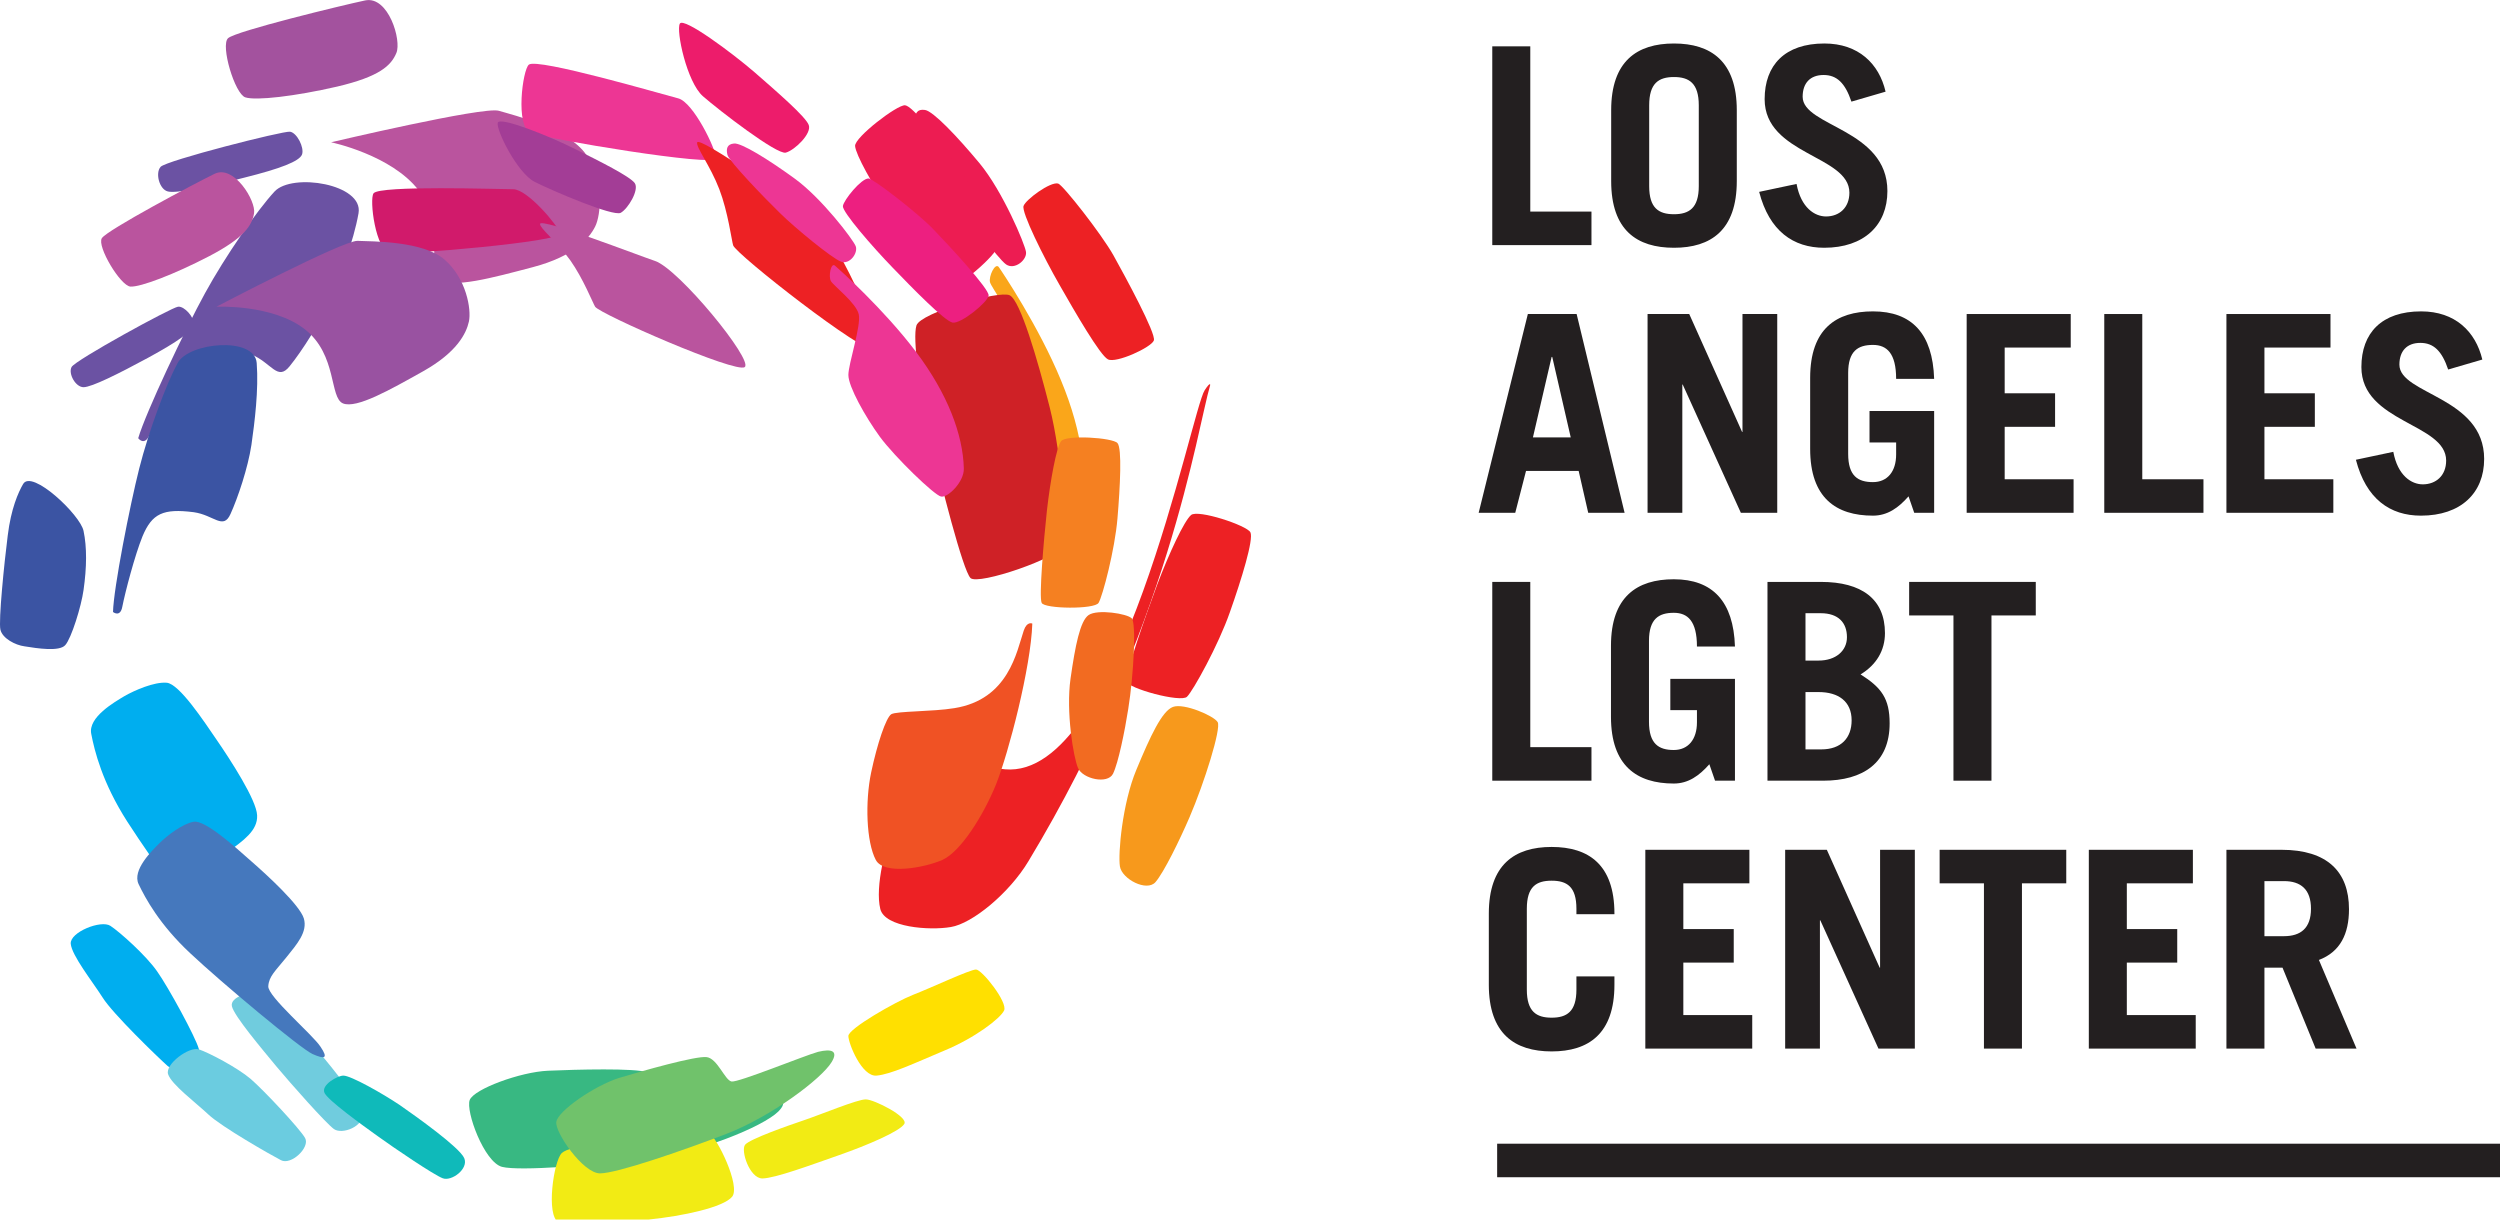
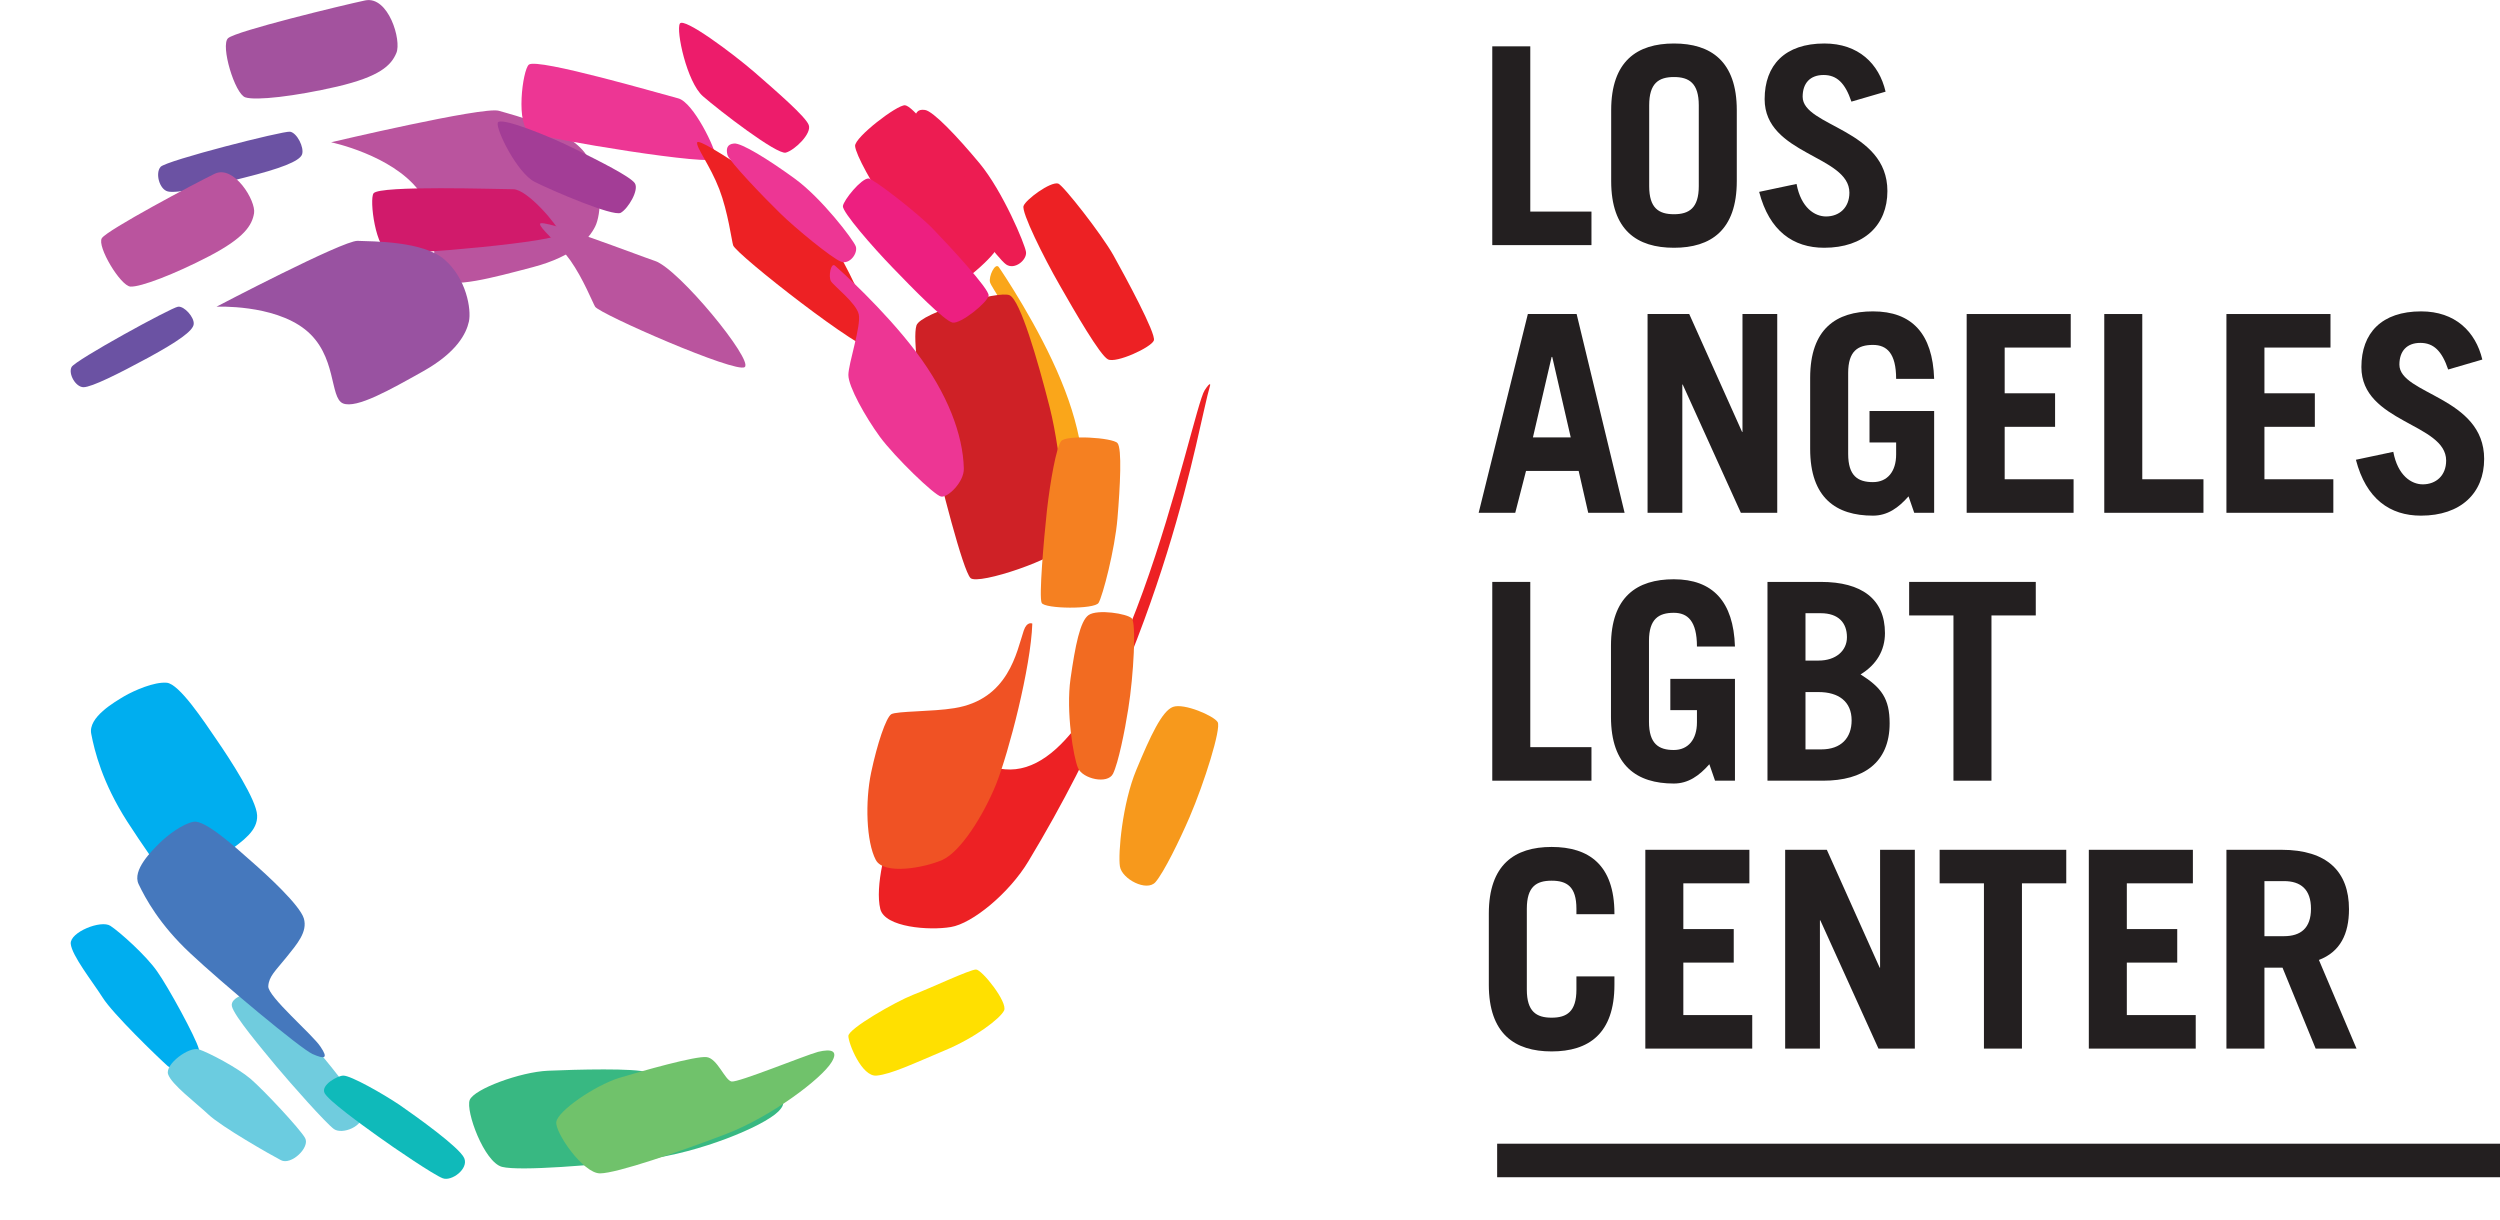
<svg xmlns="http://www.w3.org/2000/svg" width="123" height="60">
  <g class="layer">
    <title>Layer 1</title>
    <path d="m11.22,1.88c0.38,-0.35 5.62,-1.62 6.75,-1.86c1.14,-0.23 1.8,1.97 1.53,2.59c-0.26,0.62 -0.83,1.16 -2.91,1.65c-2.08,0.48 -4,0.7 -4.52,0.53s-1.23,-2.56 -0.85,-2.91" fill="#a3529e" id="svg_2" />
    <path d="m7.9,8.21c0.27,-0.31 6.04,-1.78 6.37,-1.73c0.34,0.05 0.71,0.78 0.59,1.12c-0.13,0.34 -1.08,0.7 -2.84,1.14c-1.75,0.45 -3.34,0.79 -3.76,0.68c-0.42,-0.1 -0.63,-0.9 -0.36,-1.21" fill="#6b52a3" id="svg_4" />
    <path d="m16.29,7s7.49,-1.77 8.25,-1.55c0.75,0.22 3.43,0.88 4.3,2.16c0.87,1.26 0.74,2.95 0.44,3.54c-0.3,0.6 -1.05,1.46 -3.05,1.99c-2.01,0.53 -3.98,1.07 -4.62,0.6c-0.65,-0.46 0.34,-2.6 -1,-4.36s-4.32,-2.38 -4.32,-2.38" fill="#ba549e" id="svg_5" />
    <path d="m26.02,3.18c0.42,-0.34 6.61,1.47 7.35,1.66s1.86,2.5 1.86,2.95c0,0.44 -8.39,-0.96 -9.13,-1.26c-0.75,-0.31 -0.39,-3.1 -0.08,-3.35" fill="#ed3694" id="svg_6" />
    <path d="m33.45,1.16c0.2,-0.32 2.58,1.45 3.68,2.4c1.1,0.96 2.51,2.18 2.66,2.59c0.16,0.42 -0.69,1.24 -1.13,1.36c-0.44,0.11 -3.28,-2.08 -4.07,-2.77c-0.8,-0.69 -1.34,-3.25 -1.14,-3.58" fill="#ed1c6b" id="svg_7" />
    <path d="m34.3,7.01c0.09,-0.35 4.76,2.98 5.51,3.47c1.15,0.75 3.81,6.51 3.27,6.75c-0.55,0.23 -6.87,-4.72 -7.01,-5.16c-0.07,-0.22 -0.25,-1.64 -0.68,-2.76c-0.45,-1.17 -1.15,-2.06 -1.09,-2.3" fill="#ed2124" id="svg_8" />
    <path d="m45.51,5.41c0.4,0.06 1.55,1.26 2.69,2.63c1.14,1.38 2.23,3.98 2.28,4.36c0.05,0.39 -0.56,0.9 -0.98,0.61c-0.41,-0.29 -1.93,-2.35 -2.54,-3.36c-0.6,-1 -1.96,-3.4 -1.95,-3.73c0.01,-0.34 0.11,-0.57 0.5,-0.51" fill="#ed1c52" id="svg_9" />
    <path d="m52.06,9.03c0.23,0.06 2.13,2.48 2.72,3.53c0.59,1.06 2.11,3.86 1.99,4.19c-0.12,0.34 -1.86,1.14 -2.26,0.93c-0.39,-0.2 -1.61,-2.31 -2.38,-3.66c-0.78,-1.36 -1.89,-3.59 -1.77,-3.89c0.11,-0.31 1.31,-1.2 1.7,-1.1" fill="#ed2124" id="svg_10" />
    <path d="m49.14,13.14c0.17,0.24 1.98,2.94 3.06,5.57c1.1,2.64 1.35,4.97 0.95,6.75c-0.16,0.7 -1.24,1.32 -1.57,1.16c-0.33,-0.16 -1.88,-2.68 -2.39,-3.94c-0.51,-1.24 -0.98,-3.05 -0.82,-3.65c0.15,-0.59 1.34,-2.4 1.35,-3.03s-0.93,-1.83 -1.01,-2.11s0.25,-0.99 0.43,-0.75" fill="#faa61a" id="svg_11" />
-     <path d="m61.52,26.19c0.17,0.34 -0.44,2.32 -1.01,3.93c-0.56,1.61 -1.81,3.87 -2.11,4.16c-0.3,0.3 -2.92,-0.41 -2.98,-0.76s0.94,-3.23 1.52,-4.77c0.58,-1.53 1.32,-3.12 1.66,-3.41c0.33,-0.29 2.75,0.51 2.92,0.85" fill="#ed2124" id="svg_12" />
    <path d="m49.68,14.53c0.52,0.26 1.36,3.13 1.97,5.53c0.6,2.39 0.84,6.14 0.69,6.75s-4.21,2 -4.59,1.63c-0.37,-0.36 -1.47,-4.64 -1.99,-6.96s-0.87,-4.84 -0.67,-5.47c0.21,-0.63 4.07,-1.74 4.59,-1.48" fill="#cf2126" id="svg_13" />
    <path d="m44.53,5.18c0.38,0.04 1.58,1.6 2.52,2.92s1.98,3.56 2.04,3.97c0.05,0.41 -2.11,2.23 -2.43,2.1c-0.31,-0.14 -2,-2.5 -2.87,-3.8c-0.87,-1.29 -1.69,-2.76 -1.72,-3.19c-0.02,-0.43 2.08,-2.04 2.46,-2" fill="#ed1c52" id="svg_14" />
    <path d="m59.91,35.53c0.18,0.31 -0.65,2.97 -1.39,4.69c-0.48,1.11 -1.25,2.69 -1.67,3.18c-0.43,0.49 -1.65,-0.15 -1.75,-0.77s0.12,-3.11 0.81,-4.76c0.69,-1.66 1.26,-2.89 1.8,-3.09s2.02,0.44 2.2,0.75" fill="#f7991c" id="svg_15" />
    <path d="m59.54,18.95c-0.66,2.26 -2.04,11.99 -8.94,23.42c-0.94,1.57 -2.76,3.07 -3.82,3.24c-1.05,0.18 -3.25,0.02 -3.47,-0.89c-0.26,-1.07 0.22,-3.19 0.92,-4.62c0.71,-1.43 1.51,-2.68 1.84,-2.78c0.32,-0.1 2.18,0.43 3.38,0.53c5.67,0.5 9.16,-17.65 9.82,-18.65c0.3,-0.46 0.27,-0.25 0.27,-0.25" fill="#ed2124" id="svg_16" />
-     <path d="m6.8,21.56c0.36,-1.24 2.3,-5.34 3.29,-7.14c0.99,-1.81 2.55,-4.06 3.42,-5c0.87,-0.93 4.38,-0.37 4.13,1.07c-0.25,1.42 -0.9,3.05 -1.38,4.2s-1.41,2.59 -2.01,3.33c-0.6,0.75 -0.88,-0.17 -1.9,-0.59c-1.54,-0.61 -2.2,-0.49 -2.99,0.57c-0.67,0.9 -1.66,2.68 -2,3.4c-0.26,0.57 -0.56,0.16 -0.56,0.16" fill="#6b52a3" id="svg_17" />
    <path d="m8.2,33.59c0.62,0.05 1.83,1.89 2.48,2.84c0.66,0.96 1.94,2.93 1.97,3.68c0.04,0.76 -0.69,1.25 -1.43,1.8c-0.74,0.56 -1.16,0.75 -1.33,1.27s1.66,3.12 1.92,3.86s0.04,0.72 -0.52,0.28c-0.56,-0.45 -3.8,-4.98 -5.03,-6.9s-1.61,-3.48 -1.77,-4.31c-0.17,-0.82 1.15,-1.57 1.63,-1.86c0.49,-0.28 1.46,-0.71 2.08,-0.66m-2.77,11.96c0.46,0.3 1.76,1.46 2.3,2.24c0.55,0.77 1.9,3.25 2.05,3.81c0.16,0.56 -1.1,1.25 -1.55,0.83c-0.46,-0.41 -2.68,-2.55 -3.18,-3.35c-0.51,-0.8 -1.52,-2.07 -1.57,-2.65c-0.04,-0.57 1.49,-1.18 1.95,-0.88" fill="#00aeef" id="svg_18" />
    <path d="m12.62,48.85c0.39,0.09 1.83,1.47 2.55,2.3c0.72,0.82 2.55,3.01 2.65,3.63c0.11,0.63 -0.98,1.06 -1.39,0.77c-0.41,-0.3 -2.12,-2.23 -2.83,-3.08c-0.71,-0.86 -2.08,-2.48 -2.19,-2.96c-0.11,-0.47 0.93,-0.73 1.21,-0.66" fill="#70ccde" id="svg_19" />
    <path d="m23.11,54.12c0.21,-0.54 2.49,-1.38 3.85,-1.44s4.33,-0.14 4.87,0.08s0.64,1.44 0.97,1.6c0.34,0.16 4.17,-0.38 4.92,-0.38s1.07,0.21 0.57,0.71c-0.75,0.74 -3.89,2.03 -6.47,2.34c-2.58,0.3 -6.25,0.6 -7.12,0.38c-0.88,-0.23 -1.8,-2.75 -1.59,-3.29" fill="#38b882" id="svg_20" />
-     <path d="m27.64,56.73c0.4,-0.38 2.62,-0.61 3.61,-0.68c1,-0.08 3.24,-0.52 3.63,-0.31c0.4,0.22 1.57,2.62 1.14,3.14s-2.41,0.95 -4.1,1.12c-1.68,0.16 -3.81,0.44 -4.44,0.13s-0.24,-3.02 0.16,-3.4" fill="#f2eb14" id="svg_21" />
    <path d="m5.01,11.72c0.25,-0.4 4.6,-2.71 5.55,-3.17s2.04,1.33 1.94,1.94c-0.1,0.6 -0.48,1.21 -2.2,2.11c-1.73,0.9 -3.39,1.53 -3.88,1.5s-1.66,-1.98 -1.41,-2.38" fill="#ba549e" id="svg_22" />
    <path d="m3.52,18.06c0.16,-0.33 4.93,-2.94 5.24,-2.97c0.31,-0.04 0.81,0.53 0.77,0.86c-0.03,0.33 -0.79,0.86 -2.24,1.65c-1.46,0.79 -2.78,1.45 -3.18,1.45c-0.39,0 -0.76,-0.66 -0.59,-0.99" fill="#6b52a3" id="svg_23" />
    <path d="m18.38,9.51c0.3,-0.4 6.18,-0.2 6.87,-0.2c0.7,0 2.21,1.79 2.31,2.18c0.1,0.4 -7.63,1.06 -8.36,0.96c-0.72,-0.1 -1.04,-2.65 -0.82,-2.94" fill="#d11a6b" id="svg_24" />
    <path d="m24.49,6.04c0.1,-0.33 2.61,0.69 3.8,1.29c1.19,0.59 2.71,1.35 2.94,1.68s-0.33,1.26 -0.69,1.46c-0.37,0.2 -3.38,-1.09 -4.23,-1.52c-0.86,-0.43 -1.92,-2.58 -1.82,-2.91" fill="#a33d96" id="svg_25" />
    <path d="m26.57,11.02c0,-0.33 4.88,1.56 5.66,1.82c1.18,0.4 4.85,4.89 4.41,5.22c-0.42,0.33 -7.13,-2.61 -7.36,-2.97c-0.11,-0.18 -0.59,-1.39 -1.22,-2.28c-0.67,-0.94 -1.49,-1.56 -1.49,-1.79" fill="#ba549e" id="svg_26" />
    <path d="m36.12,7.06c0.36,-0.03 1.65,0.76 2.97,1.72c1.33,0.96 2.88,3 3.01,3.33c0.13,0.34 -0.3,0.93 -0.73,0.76c-0.43,-0.16 -2.24,-1.64 -3,-2.39c-0.76,-0.74 -2.51,-2.56 -2.58,-2.86c-0.07,-0.29 -0.03,-0.53 0.33,-0.56" fill="#ed3694" id="svg_27" />
    <path d="m42.73,8.78c0.22,0 2.44,1.71 3.2,2.51c0.76,0.79 2.75,2.93 2.71,3.25c-0.03,0.32 -1.38,1.42 -1.78,1.33s-1.95,-1.67 -2.94,-2.7c-0.99,-1.02 -2.48,-2.74 -2.45,-3.03c0.04,-0.3 0.9,-1.36 1.26,-1.36" fill="#ed1f80" id="svg_28" />
    <path d="m41.08,13.07c0.2,0.17 2.41,2.15 3.98,4.23s2.32,4.09 2.36,5.75c0.02,0.66 -0.79,1.45 -1.12,1.38c-0.33,-0.06 -2.28,-1.95 -3.01,-2.94c-0.72,-0.99 -1.55,-2.47 -1.55,-3.04c0,-0.56 0.64,-2.43 0.51,-2.99s-1.24,-1.4 -1.37,-1.63s0,-0.93 0.2,-0.76" fill="#ed3694" id="svg_29" />
    <path d="m54.98,21.8c0.23,0.26 0.13,2.15 0,3.7s-0.73,3.83 -0.93,4.16c-0.19,0.33 -2.67,0.3 -2.8,0c-0.14,-0.29 0.1,-3.07 0.26,-4.56c0.17,-1.48 0.46,-3.06 0.69,-3.39c0.24,-0.33 2.55,-0.18 2.78,0.09" fill="#f58021" id="svg_30" />
    <path d="m55.68,30.42c0.23,0.23 0.1,2.78 -0.17,4.46c-0.17,1.09 -0.49,2.66 -0.75,3.19c-0.27,0.53 -1.49,0.25 -1.72,-0.28s-0.6,-2.78 -0.37,-4.4c0.23,-1.61 0.47,-2.84 0.89,-3.13c0.44,-0.3 1.89,-0.07 2.12,0.16" fill="#f26b21" id="svg_31" />
    <path d="m50.79,30.68c-0.07,2.15 -1.16,6.34 -1.78,7.9c-0.63,1.55 -1.75,3.33 -2.65,3.73c-0.89,0.39 -2.87,0.75 -3.27,0c-0.47,-0.89 -0.53,-2.87 -0.23,-4.3c0.3,-1.42 0.73,-2.7 0.99,-2.87c0.27,-0.16 2.03,-0.12 3.11,-0.3c2.67,-0.43 3.06,-2.78 3.41,-3.82c0.16,-0.47 0.42,-0.34 0.42,-0.34" fill="#f05224" id="svg_32" />
-     <path d="m5.56,30.11c0.03,-1.18 0.83,-5.24 1.29,-7.06s1.33,-4.16 1.89,-5.19c0.55,-1.02 3.79,-1.32 3.89,0s-0.1,2.91 -0.26,4.03c-0.17,1.13 -0.67,2.61 -1.03,3.4c-0.36,0.8 -0.81,0.05 -1.81,-0.09c-1.5,-0.19 -2.05,0.06 -2.52,1.19c-0.38,0.94 -0.85,2.74 -0.99,3.45c-0.1,0.56 -0.46,0.27 -0.46,0.27m-4.42,-6.3c0.43,-0.73 2.81,1.52 2.97,2.31c0.17,0.8 0.16,1.79 0,2.91c-0.11,0.8 -0.6,2.38 -0.9,2.71c-0.29,0.33 -1.38,0.16 -2,0.06c-0.46,-0.06 -1.09,-0.39 -1.19,-0.82s0.19,-3.3 0.36,-4.63c0.16,-1.32 0.52,-2.13 0.76,-2.54" fill="#3b54a3" id="svg_34" />
    <path d="m9.53,40.43c0.56,-0.1 2.05,1.25 2.84,1.95c0.79,0.69 2.38,2.15 2.58,2.81c0.19,0.66 -0.33,1.25 -0.86,1.91s-0.86,0.93 -0.89,1.42c-0.04,0.5 2.18,2.38 2.57,2.98c0.4,0.59 0.2,0.62 -0.39,0.36c-0.6,-0.27 -4.5,-3.53 -6.02,-4.96c-1.52,-1.42 -2.21,-2.71 -2.54,-3.4s0.66,-1.65 1.02,-2.01c0.37,-0.37 1.13,-0.96 1.69,-1.06" fill="#4578bd" id="svg_36" />
    <path d="m9.79,51.63c0.48,0.16 1.88,0.89 2.54,1.45c0.66,0.57 2.42,2.45 2.68,2.91s-0.69,1.36 -1.19,1.09c-0.5,-0.26 -2.94,-1.65 -3.57,-2.25c-0.63,-0.59 -1.82,-1.48 -1.98,-1.98c-0.16,-0.49 1.04,-1.38 1.52,-1.22" fill="#6bcce0" id="svg_37" />
    <path d="m16.89,52.92c0.36,-0.01 1.95,0.89 2.78,1.45c0.82,0.57 2.94,2.08 3.17,2.61s-0.63,1.16 -1.06,0.99c-0.43,-0.16 -2.38,-1.48 -3.21,-2.08c-0.82,-0.59 -2.39,-1.72 -2.6,-2.11c-0.2,-0.4 0.65,-0.86 0.92,-0.86" fill="#0fbaba" id="svg_38" />
    <path d="m27.37,55.2c0.07,-0.54 1.88,-1.78 3.07,-2.16c1.19,-0.36 3.8,-1.1 4.33,-1.03s0.89,1.13 1.22,1.2c0.33,0.06 3.6,-1.28 4.26,-1.46c0.67,-0.16 1,-0.05 0.67,0.5c-0.5,0.83 -2.98,2.69 -5.19,3.54c-2.22,0.85 -5.39,1.94 -6.21,1.94c-0.83,0 -2.22,-2.01 -2.15,-2.53" fill="#70c26b" id="svg_39" />
    <path d="m41.74,50.97c0,-0.36 2.31,-1.68 3.17,-2.02c0.86,-0.33 2.81,-1.25 3.11,-1.25c0.29,0 1.58,1.62 1.38,2.02c-0.19,0.39 -1.42,1.34 -2.94,1.97c-1.52,0.64 -2.61,1.16 -3.33,1.23c-0.73,0.07 -1.39,-1.59 -1.39,-1.95" fill="#ffe000" id="svg_40" />
-     <path d="m36.66,56.32c0.23,-0.28 2.08,-0.93 2.91,-1.21s2.63,-1.03 3.03,-1.02c0.4,0 2.11,0.86 1.89,1.21c-0.22,0.36 -1.8,1.04 -3.2,1.53s-3.15,1.14 -3.78,1.15c-0.63,0 -1.08,-1.38 -0.85,-1.66" fill="#f2eb14" id="svg_41" />
    <path d="m10.65,15.09s6.22,-3.26 6.94,-3.24c0.71,0.03 3.24,0 4.29,0.93c1.06,0.92 1.32,2.44 1.19,3.04c-0.13,0.59 -0.59,1.51 -2.24,2.44c-1.66,0.93 -3.28,1.85 -3.95,1.59c-0.68,-0.27 -0.28,-2.38 -1.87,-3.64c-1.58,-1.25 -4.36,-1.12 -4.36,-1.12" fill="#9952a1" id="svg_42" />
    <path d="m73.42,12.06l0,-9.78l1.87,0l0,8.13l3.01,0l0,1.65l-4.88,0z" fill="#231f20" id="svg_43" />
    <path d="m79.27,5.42c0,-2.41 1.27,-3.28 3.09,-3.28c1.81,0 3.09,0.87 3.09,3.28l0,3.49c0,2.42 -1.28,3.28 -3.09,3.28c-1.82,0 -3.09,-0.86 -3.09,-3.28l0,-3.49zm1.87,3.74c0,1.08 0.47,1.38 1.22,1.38c0.74,0 1.22,-0.3 1.22,-1.38l0,-3.98c0,-1.09 -0.48,-1.39 -1.22,-1.39c-0.75,0 -1.22,0.3 -1.22,1.39l0,3.98zm9.95,-4.16c-0.31,-0.92 -0.72,-1.31 -1.37,-1.31c-0.66,0 -1.03,0.4 -1.03,1.07c0,1.47 4.17,1.58 4.17,4.64c0,1.68 -1.15,2.79 -3.11,2.79c-1.52,0 -2.7,-0.82 -3.2,-2.75l1.84,-0.39c0.22,1.18 0.9,1.6 1.45,1.6c0.65,0 1.15,-0.43 1.15,-1.17c0,-1.84 -4.17,-1.86 -4.17,-4.6c0,-1.68 1,-2.74 2.94,-2.74c1.67,0 2.69,0.99 3.01,2.37l-1.68,0.49z" fill="#231f20" id="svg_45" />
    <path d="m72.75,25.23l2.42,-9.78l2.4,0l2.36,9.78l-1.79,0l-0.47,-2.06l-2.59,0l-0.53,2.06l-1.8,0zm2.67,-3.71l1.86,0l-0.91,-3.96l-0.03,0l-0.92,3.96zm5.64,3.71l0,-9.78l2.05,0l2.6,5.8l0.02,0l0,-5.8l1.71,0l0,9.78l-1.79,0l-2.86,-6.31l-0.02,0l0,6.31l-1.71,0z" fill="#231f20" id="svg_46" />
    <path d="m93.9,24.42c-0.5,0.57 -1.04,0.95 -1.75,0.95c-1.81,0 -3.09,-0.87 -3.09,-3.28l0,-3.5c0,-2.41 1.28,-3.27 3.09,-3.27c1.91,0 2.94,1.09 3.01,3.32l-1.87,0c0,-1.26 -0.46,-1.67 -1.14,-1.67c-0.74,0 -1.22,0.3 -1.22,1.38l0,3.98c0,1.09 0.48,1.39 1.22,1.39c0.71,0 1.14,-0.52 1.14,-1.36l0,-0.59l-1.31,0l0,-1.55l3.18,0l0,5.01l-0.98,0l-0.28,-0.81z" fill="#231f20" id="svg_48" />
    <path d="m96.76,25.23l0,-9.78l5.12,0l0,1.65l-3.25,0l0,2.25l2.48,0l0,1.65l-2.48,0l0,2.58l3.39,0l0,1.65l-5.26,0zm6.77,0l0,-9.78l1.87,0l0,8.13l3.01,0l0,1.65l-4.88,0zm6.01,0l0,-9.78l5.12,0l0,1.65l-3.25,0l0,2.25l2.48,0l0,1.65l-2.48,0l0,2.58l3.39,0l0,1.65l-5.26,0z" fill="#231f20" id="svg_49" />
    <path d="m120.45,18.18c-0.31,-0.92 -0.72,-1.31 -1.37,-1.31c-0.66,0 -1.03,0.4 -1.03,1.07c0,1.47 4.17,1.58 4.17,4.64c0,1.68 -1.15,2.79 -3.11,2.79c-1.52,0 -2.7,-0.82 -3.2,-2.75l1.84,-0.39c0.22,1.18 0.9,1.6 1.45,1.6c0.65,0 1.15,-0.43 1.15,-1.17c0,-1.84 -4.17,-1.86 -4.17,-4.6c0,-1.68 1,-2.74 2.94,-2.74c1.67,0 2.68,0.99 3.01,2.37l-1.68,0.49z" fill="#231f20" id="svg_51" />
    <path d="m73.42,38.41l0,-9.78l1.87,0l0,8.13l3.01,0l0,1.65l-4.88,0z" fill="#231f20" id="svg_52" />
    <path d="m84.1,37.6c-0.5,0.57 -1.04,0.95 -1.75,0.95c-1.81,0 -3.09,-0.87 -3.09,-3.28l0,-3.5c0,-2.41 1.28,-3.27 3.09,-3.27c1.91,0 2.94,1.09 3.01,3.31l-1.87,0c0,-1.26 -0.46,-1.66 -1.14,-1.66c-0.74,0 -1.22,0.3 -1.22,1.38l0,3.98c0,1.09 0.48,1.39 1.22,1.39c0.71,0 1.14,-0.52 1.14,-1.36l0,-0.6l-1.31,0l0,-1.54l3.18,0l0,5.01l-0.98,0l-0.28,-0.81zm2.86,-8.97l2.63,0c2,0 3.15,0.84 3.15,2.52c0,0.85 -0.42,1.56 -1.2,2.03c1.03,0.65 1.43,1.19 1.43,2.41c0,1.94 -1.3,2.82 -3.27,2.82l-2.74,0l0,-9.78zm1.87,3.87l0.65,0c0.84,0 1.39,-0.48 1.39,-1.15c0,-0.71 -0.42,-1.18 -1.29,-1.18l-0.75,0l0,2.33zm0,4.37l0.78,0c0.98,0 1.49,-0.57 1.49,-1.43c0,-0.93 -0.65,-1.39 -1.62,-1.39l-0.65,0l0,2.82z" fill="#231f20" id="svg_54" />
    <path d="m100.16,28.63l0,1.65l-2.18,0l0,8.13l-1.87,0l0,-8.13l-2.18,0l0,-1.65l6.23,0z" fill="#231f20" id="svg_55" />
    <path d="m75.12,48.69c0,1.08 0.47,1.38 1.22,1.38s1.22,-0.3 1.22,-1.38l0,-0.65l1.87,0l0,0.41c0,2.41 -1.27,3.28 -3.09,3.28s-3.09,-0.87 -3.09,-3.28l0,-3.5c0,-2.41 1.27,-3.28 3.09,-3.28s3.09,0.87 3.09,3.28l0,0.03l-1.87,0l0,-0.27c0,-1.09 -0.47,-1.38 -1.22,-1.38s-1.22,0.29 -1.22,1.38l0,3.98z" fill="#231f20" id="svg_57" />
    <path d="m80.95,51.59l0,-9.78l5.12,0l0,1.65l-3.25,0l0,2.25l2.48,0l0,1.65l-2.48,0l0,2.58l3.39,0l0,1.65l-5.26,0zm6.88,0l0,-9.78l2.05,0l2.6,5.8l0.02,0l0,-5.8l1.71,0l0,9.78l-1.79,0l-2.86,-6.31l-0.02,0l0,6.31l-1.71,0zm13.83,-9.78l0,1.65l-2.18,0l0,8.13l-1.87,0l0,-8.13l-2.18,0l0,-1.65l6.23,0zm1.11,9.78l0,-9.78l5.12,0l0,1.65l-3.25,0l0,2.25l2.48,0l0,1.65l-2.48,0l0,2.58l3.39,0l0,1.65l-5.26,0z" fill="#231f20" id="svg_58" />
    <path d="m113.93,51.59l-1.63,-3.98l-0.89,0l0,3.98l-1.87,0l0,-9.78l2.71,0c2.25,0 3.32,1.08 3.32,2.92c0,1.22 -0.43,2.1 -1.48,2.5l1.85,4.36l-2.01,0zm-2.52,-5.53l0.96,0c0.83,0 1.33,-0.4 1.33,-1.35s-0.5,-1.36 -1.33,-1.36l-0.96,0l0,2.71z" fill="#231f20" id="svg_60" />
    <path d="m123.39,57.92l-49.73,0l0,-1.65l49.73,0l0,1.65z" fill="#231f20" id="svg_61" />
  </g>
</svg>